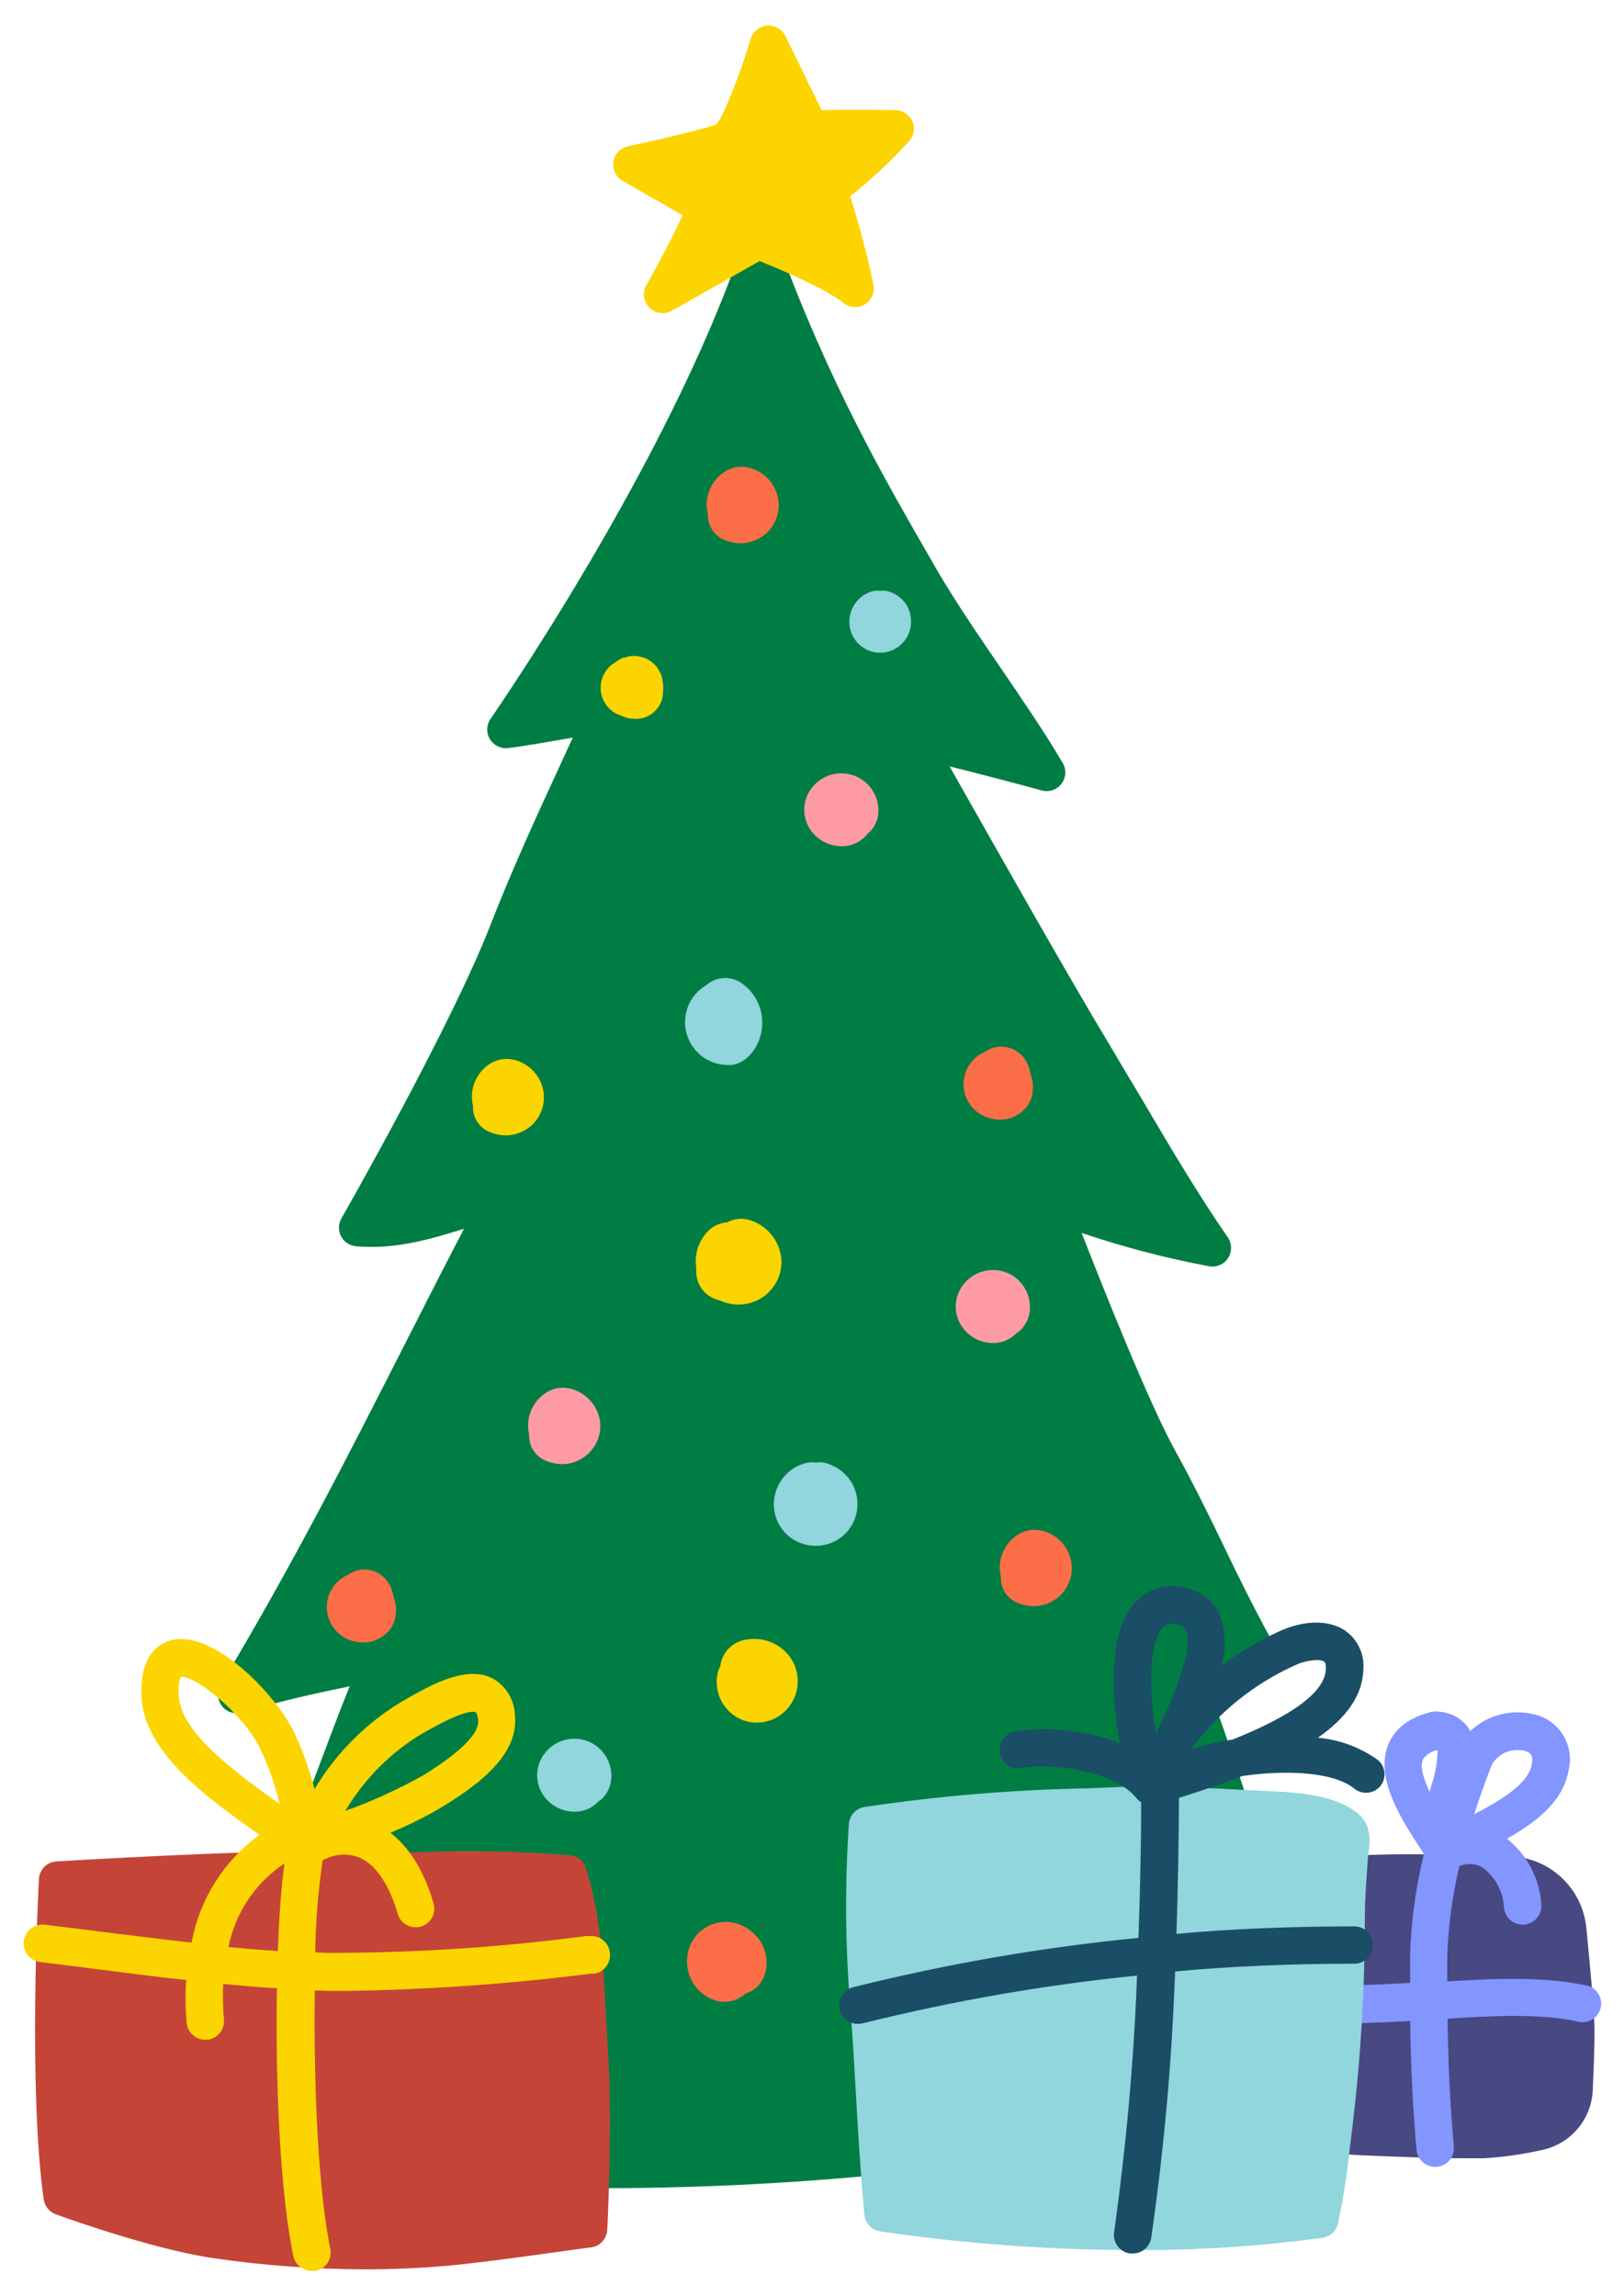
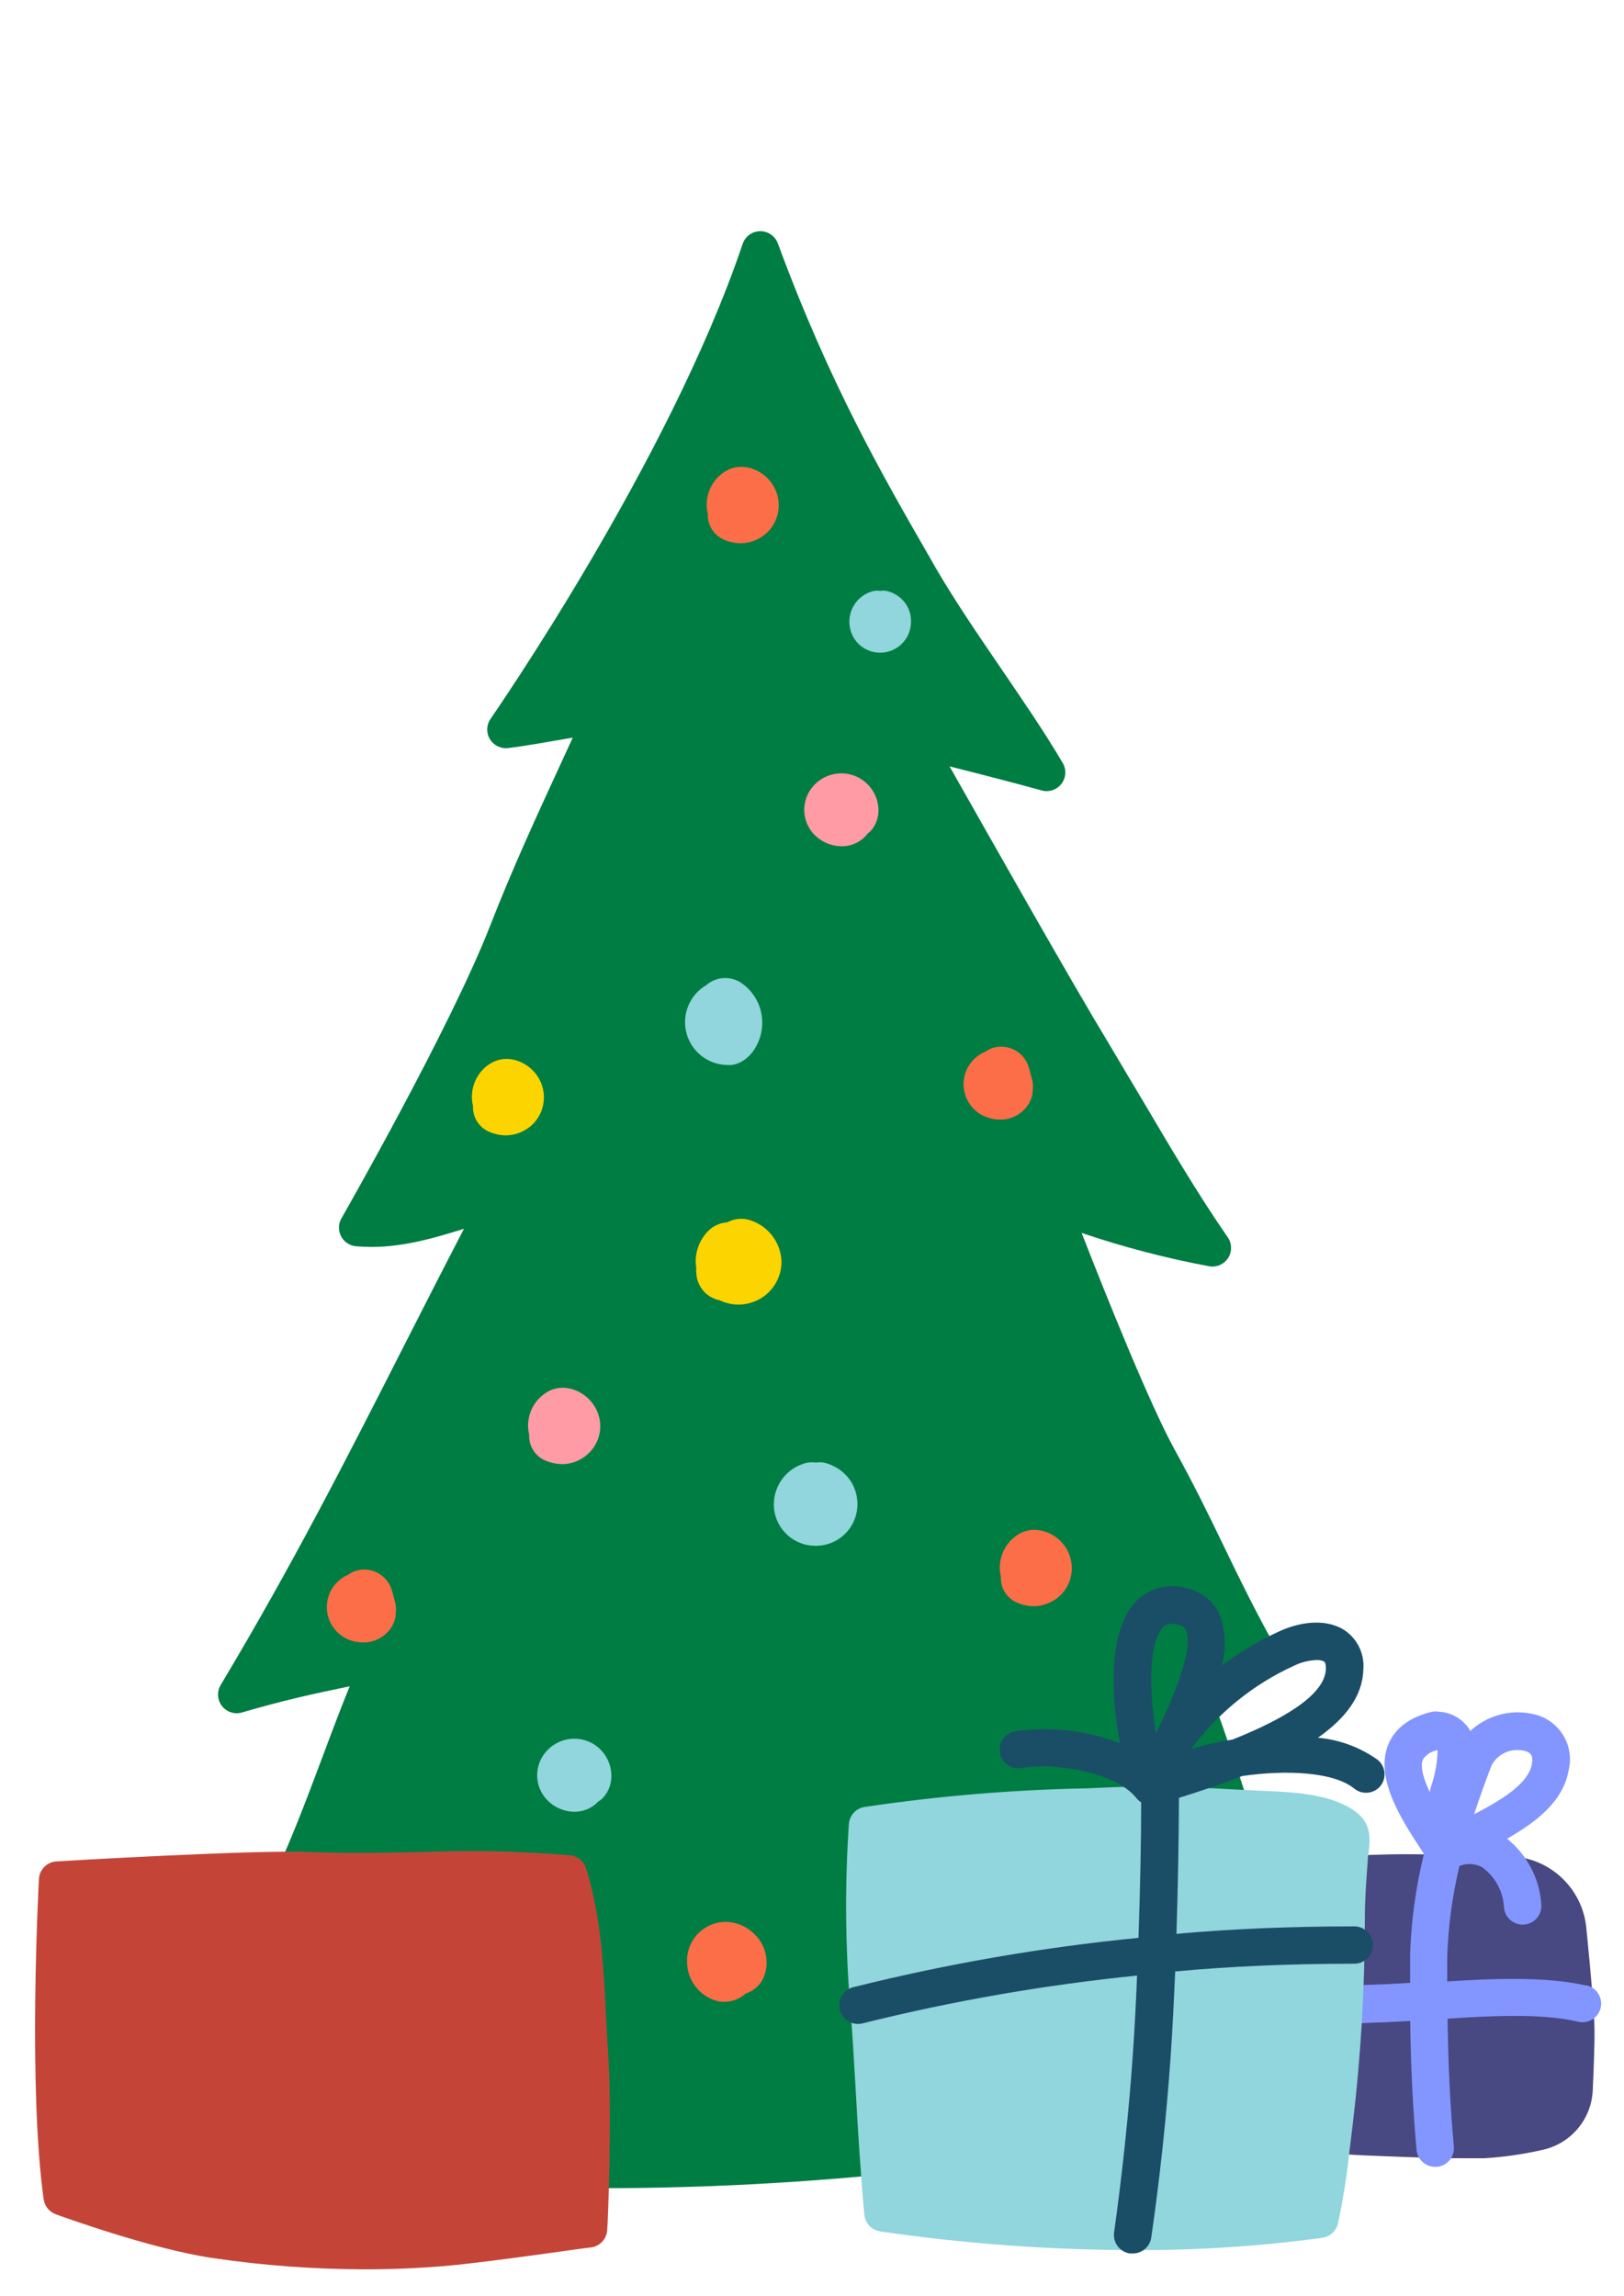
<svg xmlns="http://www.w3.org/2000/svg" width="174px" height="246px" viewBox="213 177 174 246" fill="none">
  <g id="Random/Element 23">
    <g id="chistmas">
      <g id="stickers_expanded">
        <path id="Path" d="M355.709 399C354.299 394.57 352.949 390.16 351.649 385.88C348.519 375.65 345.539 365.88 341.849 355.97C343.66 356.264 345.496 356.381 347.329 356.32C348.19 356.611 349.14 356.286 349.64 355.527C350.141 354.768 350.066 353.767 349.459 353.09C347.539 349.66 345.779 346.09 344.079 342.55C342.379 339.01 340.749 335.73 338.889 332.36C336.129 327.36 331.339 315.36 328.889 309.08C333.381 310.604 337.976 311.804 342.639 312.67C343.426 312.774 344.199 312.403 344.611 311.725C345.022 311.047 344.994 310.19 344.539 309.54C341.439 305.07 338.399 299.93 335.469 294.96C334.269 292.96 333.079 290.96 331.899 288.96C327.569 281.81 318.899 266.44 314.739 259.1C317.909 259.9 322.019 260.96 324.609 261.68C325.396 261.896 326.235 261.613 326.73 260.965C327.225 260.316 327.276 259.431 326.859 258.73C324.859 255.33 322.519 251.94 320.289 248.66C317.879 245.13 315.389 241.49 313.289 237.9L312.589 236.67C307.589 227.99 301.899 218.15 296.339 203.07C296.044 202.276 295.28 201.754 294.433 201.768C293.586 201.781 292.839 202.327 292.569 203.13C284.689 226.49 265.729 253.74 265.569 254C265.113 254.645 265.08 255.498 265.484 256.177C265.889 256.856 266.655 257.233 267.439 257.14C269.059 256.95 271.819 256.46 274.259 256.04H274.359C273.969 256.88 273.579 257.72 273.199 258.56C270.589 264.22 267.889 270.08 265.529 276.14C261.279 287.06 249.709 307.3 249.589 307.51C249.244 308.103 249.226 308.831 249.543 309.44C249.859 310.048 250.466 310.452 251.149 310.51C255.259 310.88 259.049 309.78 262.709 308.64C260.429 313.03 258.299 317.21 256.219 321.3C250.119 333.3 244.359 344.62 236.639 357.52C236.224 358.224 236.279 359.111 236.779 359.759C237.279 360.406 238.123 360.684 238.909 360.46C243.499 359.12 246.569 358.46 250.469 357.65C249.609 359.74 248.649 362.28 247.619 365.04C245.809 369.86 243.759 375.32 241.849 379.04C237.616 387.395 234.007 396.052 231.049 404.94C230.851 405.518 230.929 406.156 231.259 406.67C231.592 407.188 232.146 407.524 232.759 407.58C235.389 407.83 237.919 408.17 240.369 408.49C243.309 408.89 246.079 409.26 248.949 409.49C251.819 409.72 254.409 409.93 257.029 410.16C263.979 410.76 270.549 411.33 278.149 411.41H279.999C292.153 411.301 304.29 410.487 316.349 408.97C329.579 407.31 347.349 403.82 354.409 401.49C355.451 401.155 356.03 400.046 355.709 399Z" fill="#007D43" />
-         <path id="Path_2" d="M284 250C283.965 249.58 283.827 249.175 283.6 248.82C283.425 248.475 283.172 248.177 282.86 247.95C282.55 247.675 282.175 247.486 281.77 247.4C281.338 247.257 280.877 247.226 280.43 247.31L279.88 247.46H279.75C279.47 247.581 279.208 247.739 278.97 247.93C277.862 248.545 277.233 249.767 277.375 251.026C277.517 252.286 278.403 253.336 279.62 253.69C280.049 253.902 280.522 254.008 281 254C281.133 254.01 281.267 254.01 281.4 254C282.899 253.865 284.046 252.605 284.04 251.1C284.075 250.821 284.075 250.539 284.04 250.26L284 250Z" fill="#FCD400" />
        <path id="Path_3" d="M292.101 316.76C292.51 316.762 292.917 316.708 293.311 316.6C295.335 316.074 296.743 314.241 296.731 312.15C296.661 310.003 295.175 308.162 293.091 307.64C292.35 307.481 291.578 307.591 290.911 307.95C290.159 307.997 289.449 308.313 288.911 308.84C287.854 309.884 287.366 311.374 287.601 312.84C287.586 313.01 287.586 313.18 287.601 313.35C287.633 314.183 287.992 314.97 288.601 315.54C289.035 315.926 289.562 316.192 290.131 316.31C290.747 316.601 291.419 316.755 292.101 316.76V316.76Z" fill="#FCD400" />
        <path id="Path_4" d="M267.911 290.5C266.996 290.325 266.05 290.539 265.301 291.09C263.916 292.091 263.275 293.831 263.681 295.49C263.623 296.649 264.277 297.726 265.331 298.21C265.912 298.477 266.542 298.62 267.181 298.63C267.518 298.629 267.854 298.586 268.181 298.5C268.918 298.312 269.592 297.928 270.131 297.39C271.435 296.043 271.65 293.978 270.651 292.39C270.036 291.411 269.045 290.727 267.911 290.5V290.5Z" fill="#FCD400" />
-         <path id="Path_5" d="M297.48 354.3V354.3C296.234 352.797 294.199 352.204 292.34 352.8C291.166 353.206 290.327 354.247 290.18 355.48C290.053 355.706 289.959 355.948 289.9 356.2C289.437 358.206 290.431 360.265 292.29 361.15C292.858 361.41 293.475 361.543 294.1 361.54C295.623 361.535 297.034 360.735 297.82 359.43C298.803 357.82 298.667 355.766 297.48 354.3V354.3Z" fill="#FCD400" />
        <path id="Path_6" d="M322.291 296.25C322.913 295.812 323.365 295.173 323.571 294.44C323.616 294.233 323.642 294.022 323.651 293.81C323.701 293.392 323.671 292.968 323.561 292.56L323.231 291.35C322.998 290.552 322.453 289.881 321.719 289.49C320.985 289.098 320.124 289.019 319.331 289.27C319.052 289.375 318.787 289.513 318.541 289.68C317.052 290.307 316.129 291.815 316.249 293.426C316.369 295.037 317.505 296.392 319.071 296.79C319.418 296.893 319.779 296.944 320.141 296.94C320.915 296.957 321.671 296.714 322.291 296.25V296.25Z" fill="#FC6E47" />
        <path id="Path_7" d="M255.319 348.58L254.989 347.36C254.752 346.585 254.226 345.93 253.519 345.53C252.778 345.117 251.898 345.03 251.089 345.29C250.807 345.387 250.541 345.525 250.299 345.7C248.821 346.336 247.908 347.839 248.028 349.444C248.148 351.049 249.273 352.401 250.829 352.81C251.178 352.905 251.538 352.952 251.899 352.95C252.674 352.971 253.432 352.728 254.049 352.26C254.671 351.828 255.12 351.191 255.319 350.46C255.373 350.255 255.4 350.043 255.399 349.83C255.459 349.413 255.431 348.987 255.319 348.58V348.58Z" fill="#FC6E47" />
        <path id="Path_8" d="M327.2 342.81C326.583 341.843 325.597 341.17 324.47 340.95C323.556 340.77 322.608 340.984 321.86 341.54C320.477 342.538 319.837 344.274 320.24 345.93C320.18 347.09 320.835 348.168 321.89 348.65C322.471 348.917 323.101 349.06 323.74 349.07C324.078 349.069 324.414 349.026 324.74 348.94C325.478 348.752 326.152 348.368 326.69 347.83C328.002 346.477 328.213 344.4 327.2 342.81V342.81Z" fill="#FC6E47" />
        <path id="Path_9" d="M293.07 227.07C292.156 226.894 291.21 227.108 290.46 227.66C289.073 228.659 288.432 230.4 288.84 232.06C288.789 233.217 289.44 234.291 290.49 234.78C291.071 235.046 291.701 235.189 292.34 235.2C292.678 235.199 293.014 235.155 293.34 235.07C294.078 234.881 294.751 234.498 295.29 233.96C296.595 232.612 296.81 230.547 295.81 228.96C295.195 227.98 294.204 227.297 293.07 227.07V227.07Z" fill="#FC6E47" />
        <path id="Path_10" d="M290.681 382.891C289.573 382.912 288.52 383.375 287.755 384.177C286.991 384.979 286.579 386.053 286.611 387.161C286.615 389.204 288.036 390.97 290.031 391.411C291.062 391.568 292.109 391.26 292.891 390.571C293.627 390.33 294.251 389.833 294.651 389.171C294.989 388.56 295.155 387.868 295.131 387.171C295.113 386.032 294.633 384.949 293.801 384.171C292.97 383.35 291.849 382.89 290.681 382.891Z" fill="#FC6E47" />
        <path id="Path_11" d="M292.269 282.2V282.2C291.122 281.523 289.67 281.66 288.669 282.54C286.902 283.574 286.033 285.652 286.539 287.636C287.045 289.62 288.803 291.029 290.849 291.09C291.036 291.105 291.223 291.105 291.409 291.09C293.479 290.77 294.709 288.46 294.669 286.51C294.656 284.758 293.752 283.134 292.269 282.2Z" fill="#91D5DD" />
        <path id="Path_12" d="M301.7 333.81C301.286 333.655 300.837 333.613 300.4 333.69C299.954 333.619 299.497 333.66 299.07 333.81C297.034 334.478 295.73 336.466 295.93 338.6C296.16 340.861 298.057 342.586 300.33 342.6H300.52C302.834 342.547 304.721 340.73 304.86 338.42C304.918 337.483 304.687 336.552 304.2 335.75C303.618 334.833 302.734 334.147 301.7 333.81V333.81Z" fill="#91D5DD" />
        <path id="Path_13" d="M310.139 241.83V241.83C309.719 241.155 309.075 240.649 308.319 240.4C308.001 240.278 307.656 240.243 307.319 240.3C306.984 240.248 306.64 240.279 306.319 240.39C304.823 240.887 303.869 242.351 304.019 243.92C304.164 245.61 305.573 246.911 307.269 246.92H307.399C309.101 246.872 310.487 245.538 310.599 243.84C310.659 243.139 310.498 242.436 310.139 241.83V241.83Z" fill="#91D5DD" />
        <path id="Path_14" d="M276.25 363.65C274.625 362.88 272.685 363.289 271.51 364.65C270.273 366.051 270.23 368.141 271.41 369.59C272.182 370.532 273.332 371.081 274.55 371.09C274.973 371.093 275.393 371.018 275.79 370.87C276.286 370.687 276.731 370.389 277.09 370C277.314 369.873 277.513 369.707 277.68 369.51C278.178 368.936 278.467 368.21 278.5 367.45C278.58 365.847 277.694 364.351 276.25 363.65Z" fill="#91D5DD" />
        <path id="Path_15" d="M273.94 325.73C273.026 325.543 272.075 325.758 271.33 326.32C269.939 327.311 269.293 329.051 269.7 330.71C269.646 331.868 270.299 332.943 271.35 333.43C271.936 333.695 272.568 333.838 273.21 333.85C273.548 333.853 273.884 333.813 274.21 333.73C274.946 333.537 275.616 333.151 276.15 332.61C277.48 331.274 277.697 329.191 276.67 327.61C276.057 326.636 275.07 325.956 273.94 325.73Z" fill="#FF9BA5" />
-         <path id="Path_16" d="M321.099 313.44V313.44C319.474 312.67 317.535 313.079 316.359 314.44C315.122 315.841 315.08 317.931 316.259 319.38C317.03 320.324 318.181 320.874 319.399 320.88C319.823 320.882 320.243 320.807 320.639 320.66C321.132 320.47 321.575 320.172 321.939 319.79C322.159 319.657 322.358 319.492 322.529 319.3C323.02 318.721 323.308 317.998 323.349 317.24C323.43 315.637 322.544 314.141 321.099 313.44Z" fill="#FF9BA5" />
        <path id="Path_17" d="M304.51 260.09V260.09C302.824 259.476 300.935 260.061 299.89 261.52C298.796 263.037 298.961 265.124 300.28 266.45C301.047 267.217 302.085 267.652 303.17 267.66C303.725 267.665 304.274 267.538 304.77 267.29C305.244 267.057 305.655 266.714 305.97 266.29C306.177 266.139 306.359 265.957 306.51 265.75C306.944 265.127 307.158 264.378 307.12 263.62C307.031 262.028 306.006 260.642 304.51 260.09Z" fill="#FF9BA5" />
-         <path id="Path_18" d="M310.76 190C310.448 189.285 309.75 188.817 308.97 188.8C308.76 188.8 304.34 188.7 301.03 188.8L297.15 180.86C296.79 180.122 296.015 179.678 295.196 179.742C294.377 179.806 293.681 180.365 293.44 181.15C292.31 184.88 290.59 189.36 289.76 190.31C288.7 190.75 284.11 191.85 280.27 192.68C279.466 192.857 278.852 193.509 278.724 194.322C278.595 195.136 278.979 195.945 279.69 196.36C279.69 196.36 283.48 198.55 286.13 200.06C284.73 203.18 282.28 207.51 282.25 207.56C281.808 208.343 281.943 209.325 282.58 209.96C282.953 210.336 283.46 210.548 283.99 210.55C284.34 210.55 284.684 210.46 284.99 210.29L294.38 204.97C296.93 205.97 301.72 208.1 303.38 209.46C304.029 209.979 304.93 210.042 305.645 209.62C306.36 209.198 306.74 208.379 306.6 207.56C305.927 204.343 305.089 201.162 304.09 198.03C306.339 196.244 308.443 194.281 310.38 192.16C310.925 191.58 311.075 190.732 310.76 190Z" fill="#FCD400" />
        <path id="Path_19" d="M383.84 394.61C383.84 392.9 383.52 389.16 382.96 383.49C382.527 379.258 379.032 375.998 374.78 375.86C370.51 375.73 364.78 375.59 361.78 375.66C359.02 375.73 352.7 375.92 349.4 376.03C347.186 376.091 345.379 377.821 345.22 380.03L343.61 402.2C343.435 404.527 345.139 406.573 347.46 406.82C350.87 407.18 356.89 407.82 358.91 407.89L360.83 407.97C363.83 408.09 366.83 408.21 369.83 408.21C370.57 408.21 371.3 408.21 372.03 408.21C374.1 408.084 376.157 407.789 378.18 407.33C381.245 406.707 383.498 404.085 383.65 400.96C383.79 397.87 383.85 395.73 383.84 394.61Z" fill="#484882" />
        <path id="Shape" fill-rule="evenodd" clip-rule="evenodd" d="M382.911 389.7C378.521 388.7 372.671 388.97 368.061 389.27V386.6C368.169 383.331 368.608 380.081 369.371 376.9C370.145 376.586 371.019 376.626 371.761 377.01C373.185 378.018 374.063 379.628 374.141 381.37C374.211 382.085 374.656 382.708 375.31 383.005C375.963 383.302 376.726 383.228 377.31 382.81C377.894 382.392 378.211 381.695 378.141 380.98C377.948 378.237 376.618 375.699 374.471 373.98C377.471 372.26 380.471 370.06 381.061 366.67C381.381 365.396 381.18 364.046 380.503 362.92C379.825 361.794 378.727 360.985 377.451 360.67C374.993 360.044 372.386 360.711 370.531 362.44C370.464 362.311 370.387 362.188 370.301 362.07C369.553 361.041 368.373 360.414 367.101 360.37C366.889 360.336 366.673 360.336 366.461 360.37C364.031 360.94 362.461 362.14 361.731 363.92C360.281 367.53 363.201 372 365.341 375.26L365.561 375.61C364.694 379.153 364.198 382.776 364.081 386.42V389.42L361.521 389.56C355.99 389.712 350.476 390.254 345.021 391.18C343.916 391.283 343.104 392.261 343.206 393.365C343.308 394.47 344.286 395.283 345.391 395.18C345.517 395.19 345.644 395.19 345.771 395.18C351.044 394.289 356.374 393.771 361.721 393.63L364.091 393.5C364.151 398.19 364.371 402.87 364.771 407.31C364.864 408.344 365.733 409.135 366.771 409.13H366.951C367.482 409.085 367.973 408.829 368.315 408.42C368.657 408.01 368.821 407.481 368.771 406.95C368.371 402.56 368.151 397.95 368.101 393.26C372.451 392.97 378.101 392.65 382.021 393.57C382.727 393.765 383.482 393.558 383.991 393.032C384.499 392.505 384.68 391.743 384.461 391.044C384.242 390.346 383.659 389.823 382.941 389.68L382.911 389.7ZM372.821 366.1C373.378 365.064 374.476 364.436 375.651 364.48C375.897 364.479 376.142 364.509 376.381 364.57C376.971 364.74 377.301 365.03 377.131 365.98C376.751 368.15 373.691 369.92 370.941 371.36C371.494 369.66 372.121 367.907 372.821 366.1ZM367.031 364.49C366.388 364.59 365.816 364.952 365.451 365.49C365.131 366.29 365.531 367.57 366.181 368.97C366.206 368.866 366.233 368.761 366.261 368.656C366.288 368.551 366.316 368.446 366.341 368.34C366.766 367.1 366.999 365.802 367.031 364.49Z" fill="#8395FF" />
        <path id="Path_20" d="M278.14 396.69C278.04 395.26 277.97 393.85 277.9 392.45C277.65 387.45 277.39 382.33 275.8 377.17C275.567 376.401 274.898 375.846 274.1 375.76C268.779 375.312 263.435 375.195 258.1 375.41C254.25 375.48 250.27 375.56 246.37 375.41C240.68 375.13 219.93 376.35 219.05 376.41C218.033 376.469 217.224 377.283 217.17 378.3C217.12 379.21 216 400.68 217.68 412.61C217.782 413.34 218.278 413.955 218.97 414.21C219.38 414.36 229.17 417.93 235.78 418.9C241.187 419.697 246.644 420.101 252.11 420.11C254.98 420.11 257.81 419.99 260.58 419.76C265.66 419.32 275.93 417.76 276.36 417.76C277.309 417.616 278.022 416.819 278.06 415.86C278.13 415.26 278.61 403.31 278.14 396.69Z" fill="#C44538" />
-         <path id="Shape_2" fill-rule="evenodd" clip-rule="evenodd" d="M276.12 384.41C277.216 384.281 278.21 385.065 278.34 386.16C278.502 387.247 277.756 388.261 276.67 388.43H276.33C267.705 389.529 259.024 390.147 250.33 390.28H248.19L246.73 390.23C246.59 399.9 247.06 411.55 248.39 417.9C248.5 418.42 248.398 418.962 248.107 419.407C247.816 419.852 247.36 420.162 246.84 420.27C246.704 420.281 246.567 420.281 246.43 420.27C245.468 420.291 244.627 419.623 244.43 418.68C242.99 411.82 242.5 399.92 242.67 390C240.73 389.88 238.82 389.72 236.92 389.54C236.853 390.807 236.876 392.077 236.99 393.34C237.04 393.87 236.877 394.397 236.538 394.806C236.198 395.215 235.71 395.472 235.18 395.52H235C233.962 395.525 233.094 394.734 233 393.7C232.858 392.174 232.841 390.639 232.95 389.11C230.429 388.855 227.916 388.532 225.359 388.204L225.359 388.204L225.358 388.204L224.63 388.11C222.24 387.8 219.81 387.49 217.31 387.19C216.206 387.061 215.415 386.06 215.545 384.955C215.675 383.851 216.676 383.061 217.78 383.19C220.29 383.49 222.73 383.8 225.15 384.11C226.343 384.25 227.526 384.394 228.703 384.538L228.703 384.538L228.703 384.538C230.318 384.735 231.922 384.931 233.53 385.11C234.381 380.473 236.984 376.34 240.8 373.57C235.28 369.66 228.44 364.78 228.16 358.78C227.95 354.27 230.06 353.05 231.34 352.72C235.81 351.55 242.42 358.4 244.42 362.4C245.385 364.41 246.149 366.51 246.7 368.67C247.09 368.01 247.52 367.35 248.01 366.67C250.183 363.677 252.938 361.153 256.11 359.25L256.69 358.92L256.694 358.918C259.204 357.498 262.982 355.361 265.79 356.81C267.237 357.627 268.143 359.149 268.17 360.81C268.66 365.397 263.159 368.835 260.516 370.487L260.51 370.49C258.689 371.583 256.786 372.536 254.82 373.34C257.54 375.4 258.88 378.87 259.47 380.98C259.735 382.032 259.115 383.103 258.071 383.395C257.027 383.688 255.94 383.096 255.62 382.06C255.21 380.59 253.98 377.06 251.51 376C250.51 375.599 249.398 375.574 248.38 375.93L247.57 376.27C247.09 379.546 246.823 382.85 246.77 386.16L248.22 386.21C257.433 386.213 266.636 385.612 275.77 384.41H276.12ZM258.04 362.83C255.389 364.457 253.082 366.587 251.25 369.1C250.77 369.76 250.35 370.4 250 371C252.912 369.948 255.731 368.657 258.43 367.14C262.43 364.64 264.38 362.67 264.23 361.28C264.225 360.986 264.146 360.697 264 360.44C263.892 360.398 263.776 360.377 263.66 360.38C263.04 360.38 261.66 360.76 258.66 362.48L258.04 362.83ZM232.16 358.66C232.088 357.988 232.152 357.307 232.35 356.66C233.72 356.33 238.94 360.44 240.84 364.25C241.754 366.171 242.465 368.182 242.96 370.25L242.849 370.171C238.321 366.93 232.339 362.648 232.16 358.66ZM243.48 376.63C240.366 378.694 238.206 381.916 237.48 385.58C239.23 385.75 241 385.9 242.77 386.01C242.91 382.23 243.15 378.94 243.48 376.63Z" fill="#FCD400" />
        <path id="Path_21" d="M356.941 370.31C354.371 369.1 351.041 368.96 348.101 368.84L346.661 368.77C341.941 368.52 337.051 368.26 332.321 368.46L329.521 368.58C321.516 368.73 313.529 369.398 305.611 370.58C304.708 370.732 304.025 371.478 303.951 372.39C303.511 378.921 303.561 385.476 304.101 392C304.321 394.63 304.491 397.59 304.671 400.74C304.921 405.18 305.191 409.74 305.611 414.26C305.697 415.177 306.399 415.916 307.311 416.05C316.338 417.367 325.448 418.035 334.571 418.05C341.296 418.078 348.016 417.637 354.681 416.73C355.513 416.614 356.184 415.991 356.361 415.17C356.904 412.603 357.315 410.009 357.591 407.4L357.931 404.62C358.8 397.345 359.234 390.026 359.231 382.7C359.231 380.5 359.391 378.37 359.541 376.39C359.541 376.02 359.611 375.68 359.641 375.39C359.891 373.41 359.861 371.69 356.941 370.31Z" fill="#91D5DD" />
        <path id="Shape_3" fill-rule="evenodd" clip-rule="evenodd" d="M360.61 365.53C358.726 364.185 356.517 363.366 354.21 363.16C357.12 361.11 358.99 358.73 359.07 355.88C359.222 354.212 358.456 352.592 357.07 351.65C355.32 350.5 352.66 350.55 349.96 351.81C347.82 352.8 345.789 354.01 343.9 355.42C344.41 353.608 344.322 351.679 343.65 349.92C342.993 348.523 341.727 347.508 340.22 347.17C338.07 346.499 335.727 347.223 334.33 348.99C331.75 352.25 332.07 358.84 332.98 363.74C329.438 362.382 325.61 361.938 321.85 362.45C321.122 362.543 320.503 363.028 320.238 363.713C319.973 364.398 320.105 365.173 320.581 365.732C321.058 366.291 321.802 366.543 322.52 366.39C325.95 365.81 332.52 366.81 334.75 369.62C334.779 369.664 334.812 369.705 334.85 369.74C334.974 369.872 335.116 369.987 335.27 370.08C335.27 374.2 335.16 379.36 334.98 384.6C324.698 385.609 314.504 387.371 304.48 389.87C303.483 390.097 302.817 391.041 302.938 392.057C303.059 393.073 303.927 393.834 304.95 393.82C305.109 393.821 305.267 393.801 305.42 393.76C315.088 391.352 324.917 389.641 334.83 388.64C334.71 391.58 334.56 394.47 334.37 397.14C333.95 403.3 333.22 410.05 332.37 416.14C332.293 416.666 332.428 417.2 332.745 417.626C333.062 418.052 333.535 418.334 334.06 418.41H334.35C335.351 418.421 336.205 417.691 336.35 416.7C337.25 410.51 337.99 403.65 338.42 397.38C338.62 394.51 338.78 391.38 338.91 388.2C344.61 387.66 351.26 387.37 357.84 387.37C357.927 387.36 358.014 387.36 358.1 387.37C359.205 387.37 360.1 386.475 360.1 385.37C360.1 384.266 359.205 383.37 358.1 383.37C351.48 383.37 344.82 383.64 339.05 384.17C339.22 378.86 339.3 373.69 339.32 369.6C341.64 368.88 343.94 368.1 346.1 367.26C350.77 366.59 355.88 366.8 358.1 368.61C358.957 369.305 360.214 369.175 360.91 368.32C361.589 367.465 361.455 366.223 360.61 365.53ZM336.86 362.71C336.18 358.61 335.99 353.36 337.48 351.47C337.726 351.128 338.13 350.936 338.55 350.96C338.793 350.964 339.035 350.998 339.27 351.06C339.81 351.19 339.95 351.41 340.04 351.6C341 353.63 338.57 359.15 336.86 362.71ZM340.64 364.35C342.097 363.922 343.58 363.588 345.08 363.35C351.65 360.72 355 358.18 355.06 355.77C355.06 355.58 355.05 355.12 354.87 355C354.623 354.877 354.346 354.821 354.07 354.84C353.226 354.868 352.398 355.076 351.64 355.45C347.281 357.44 343.496 360.502 340.64 364.35Z" fill="#1A4E66" />
      </g>
    </g>
  </g>
</svg>